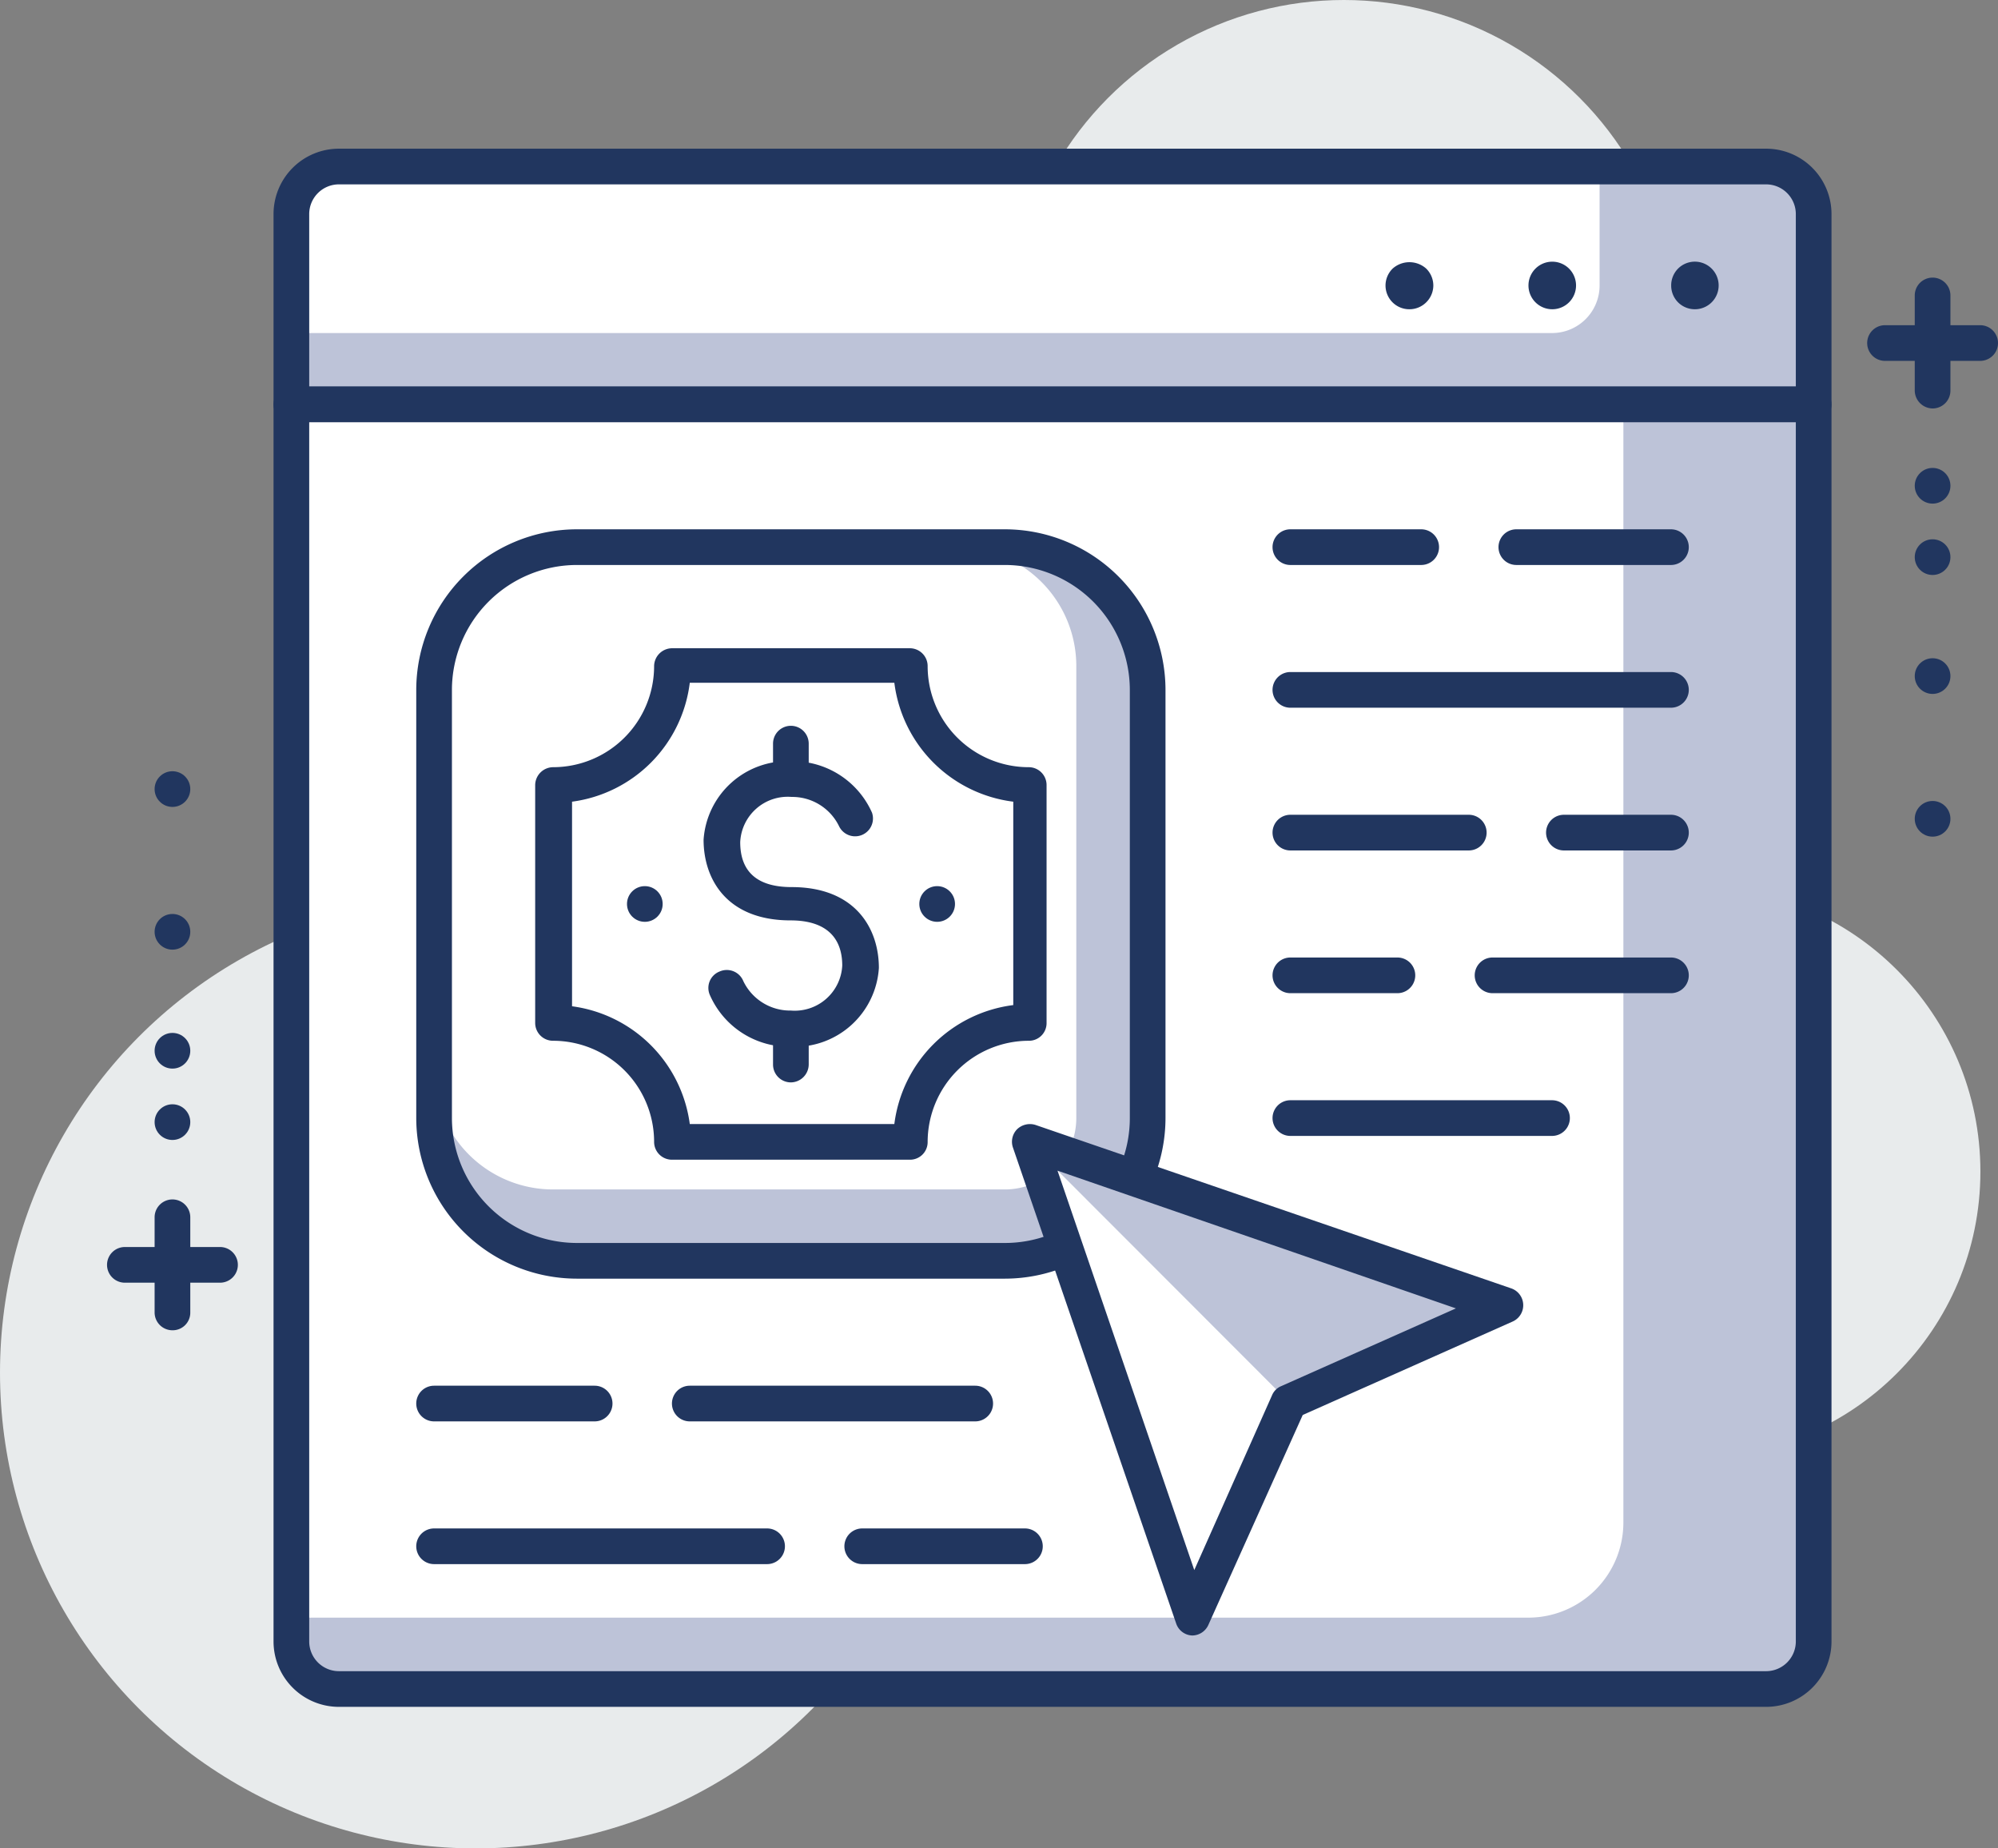
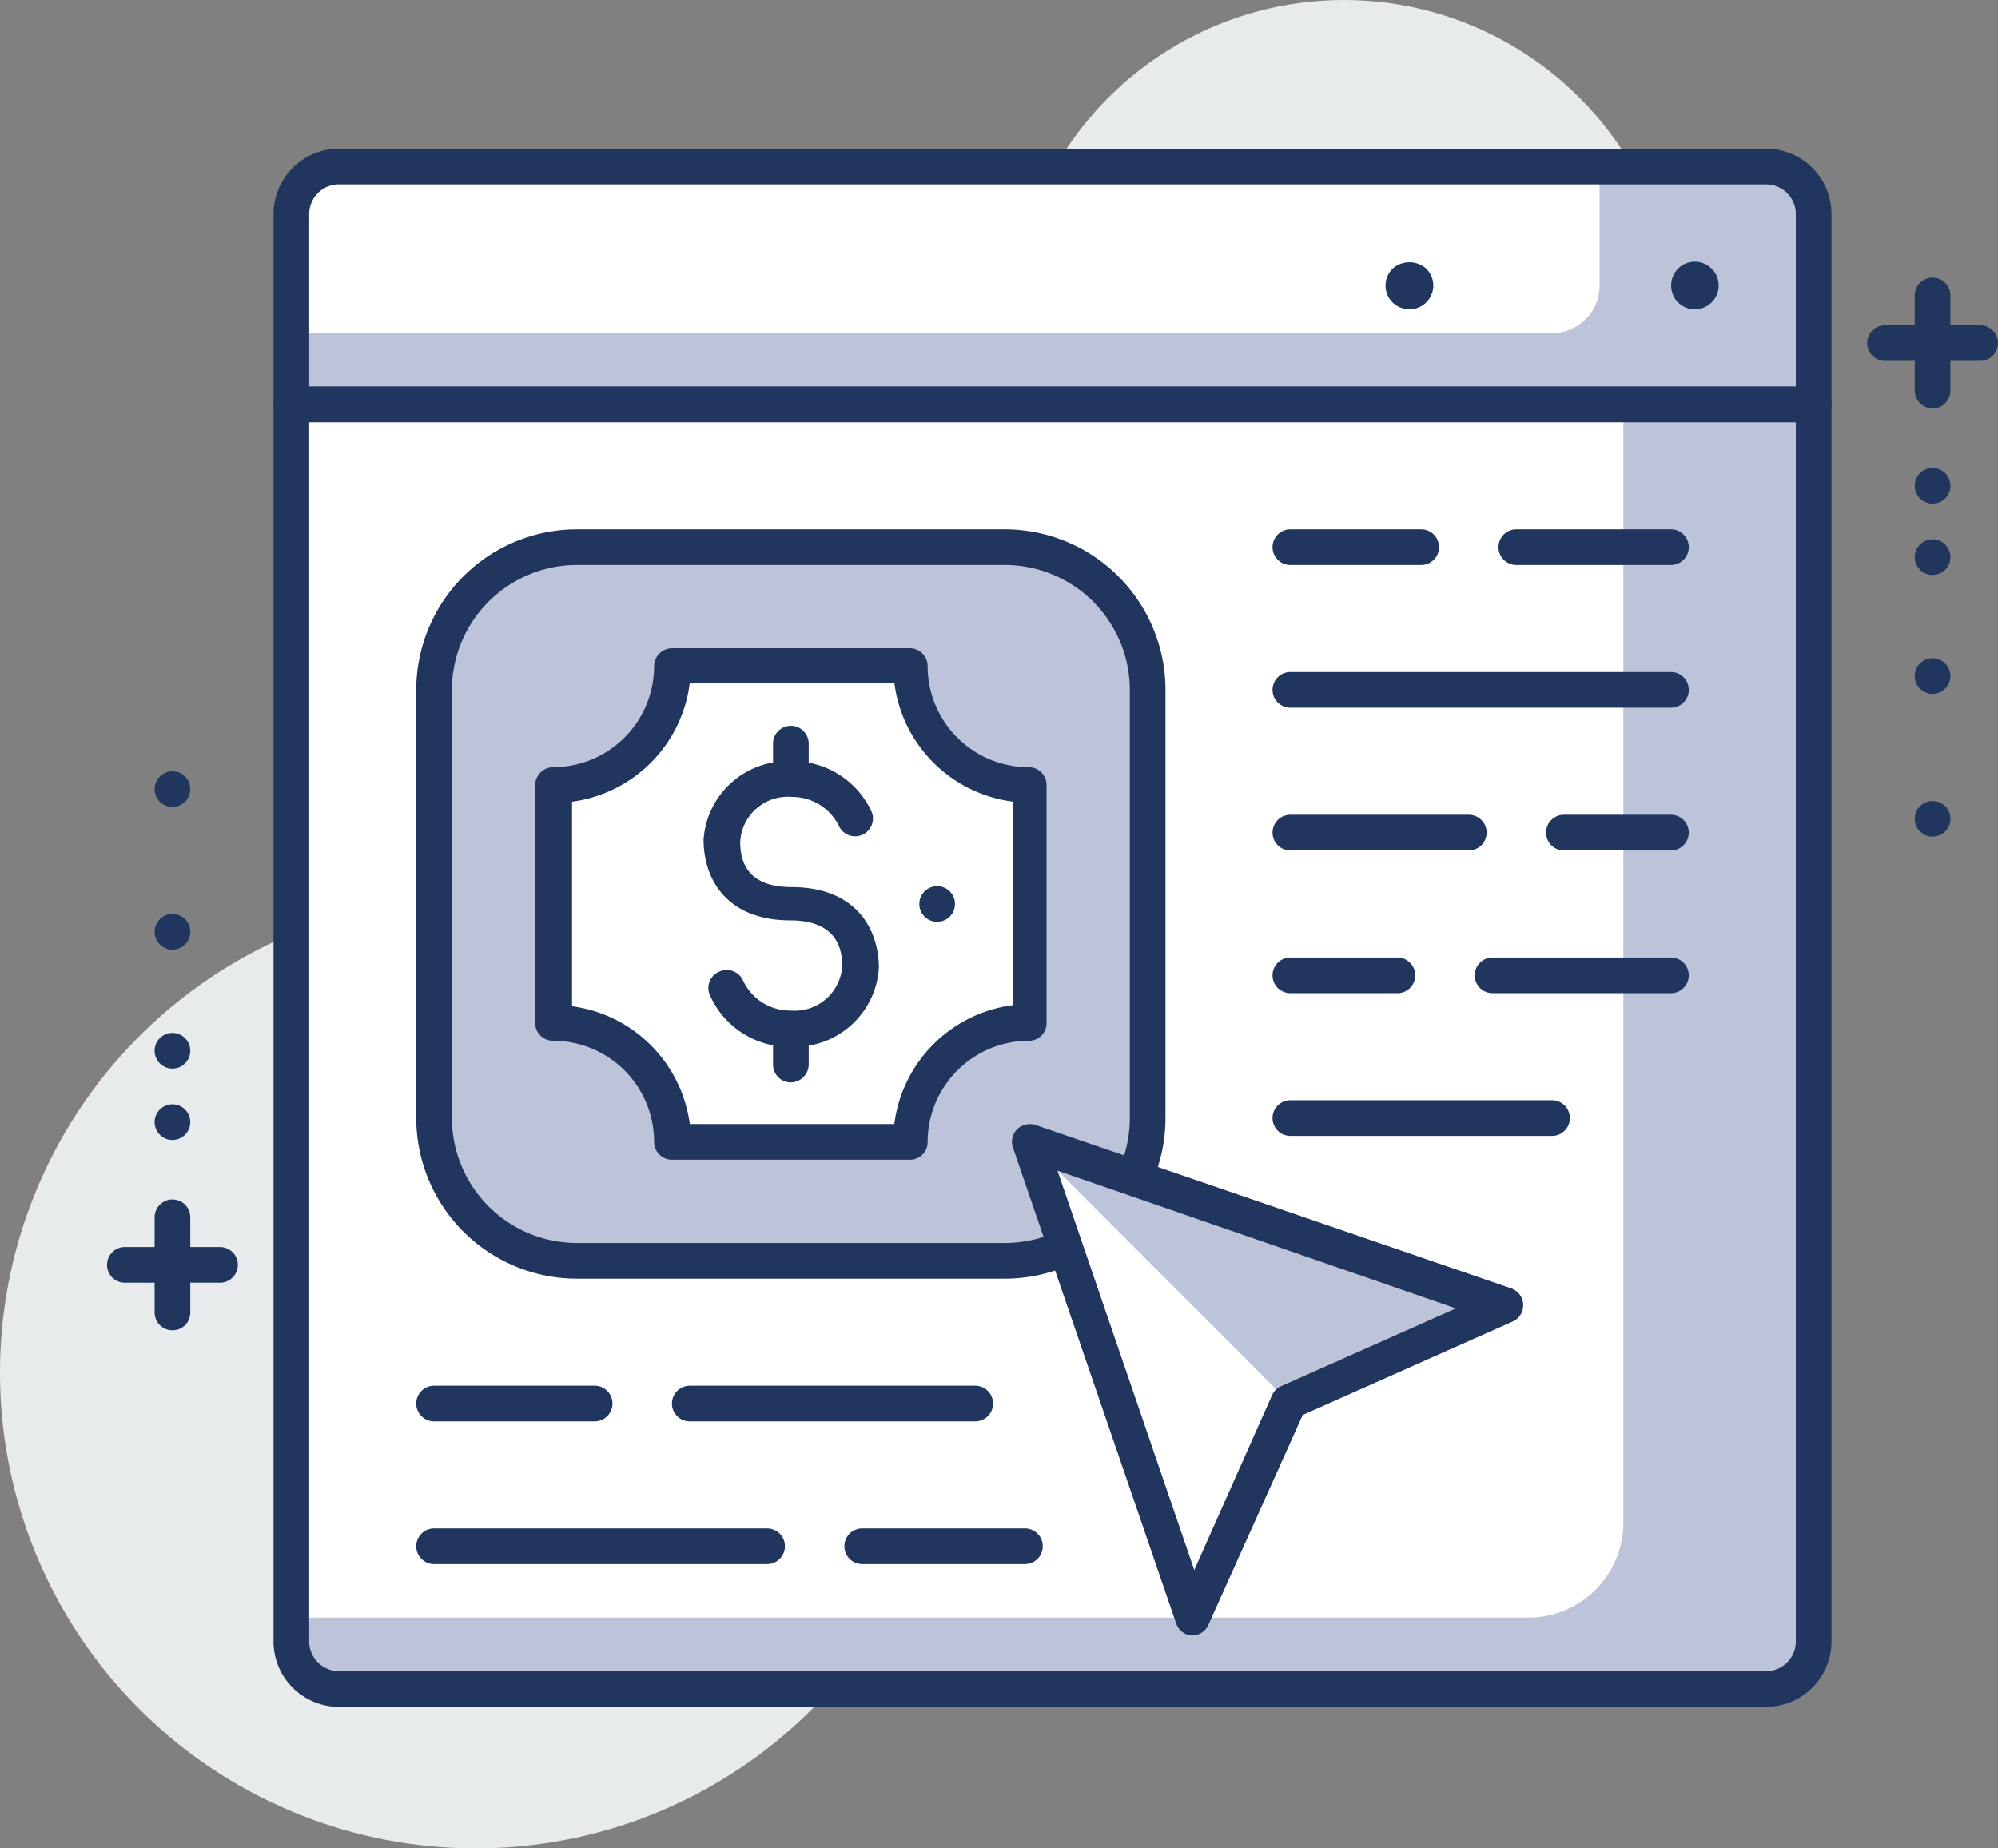
<svg xmlns="http://www.w3.org/2000/svg" viewBox="0 0 84 77.7">
  <rect x="0" y="0" width="84" height="77.7" fill="#808080" stroke="none" />
  <defs>
    <style>.cls-1{fill:#e8ebec;}.cls-2{fill:#bdc3d8;}.cls-3{fill:#fff;}.cls-4{fill:#21365f;}</style>
  </defs>
  <title>icon-ppc</title>
  <g id="Layer_2" data-name="Layer 2">
    <g id="layer_1-2" data-name="layer 1">
      <circle class="cls-1" cx="56.5" cy="14" r="14" />
-       <circle class="cls-1" cx="71.26" cy="49.25" r="12" />
      <circle class="cls-1" cx="20" cy="57.7" r="20" />
      <path class="cls-2" d="M14.25,7h60a2,2,0,0,1,2,2v8a0,0,0,0,1,0,0h-64a0,0,0,0,1,0,0V9A2,2,0,0,1,14.25,7Z" />
      <path class="cls-3" d="M14.25,7h53a0,0,0,0,1,0,0v5a2,2,0,0,1-2,2h-53a0,0,0,0,1,0,0V9a2,2,0,0,1,2-2Z" />
      <path class="cls-4" d="M71.26,13a1,1,0,0,1-.71-.29,1,1,0,0,1-.29-.71,1,1,0,0,1,.29-.71,1,1,0,0,1,1.41,0,1,1,0,0,1-.7,1.71Z" />
-       <path class="cls-4" d="M64.26,12a1,1,0,0,1,1-1h0a1,1,0,0,1,1,1h0a1,1,0,0,1-1,1h0A1,1,0,0,1,64.26,12Z" />
      <path class="cls-4" d="M59.25,13a1,1,0,0,1-1-1,1,1,0,0,1,.3-.71,1.06,1.06,0,0,1,1.41,0,1,1,0,0,1,.3.71,1,1,0,0,1-.3.71A1,1,0,0,1,59.25,13Z" />
      <path class="cls-4" d="M76.25,17.75h-64A.76.76,0,0,1,11.5,17V9a2.75,2.75,0,0,1,2.75-2.75h60A2.75,2.75,0,0,1,77,9v8A.75.75,0,0,1,76.25,17.75ZM13,16.25H75.5V9a1.25,1.25,0,0,0-1.25-1.25h-60A1.25,1.25,0,0,0,13,9Z" />
      <path class="cls-2" d="M12.25,17h64a0,0,0,0,1,0,0V69a2,2,0,0,1-2,2h-60a2,2,0,0,1-2-2V17A0,0,0,0,1,12.25,17Z" />
      <path class="cls-3" d="M12.25,17h56a0,0,0,0,1,0,0V64a4,4,0,0,1-4,4h-52a0,0,0,0,1,0,0V17A0,0,0,0,1,12.25,17Z" />
      <path class="cls-4" d="M74.25,71.75h-60A2.75,2.75,0,0,1,11.5,69V17a.76.76,0,0,1,.75-.75h64A.75.75,0,0,1,77,17V69A2.75,2.75,0,0,1,74.25,71.75ZM13,17.75V69a1.25,1.25,0,0,0,1.25,1.25h60A1.25,1.25,0,0,0,75.5,69V17.75Z" />
      <path class="cls-4" d="M70.25,23.75h-6.5a.75.75,0,0,1,0-1.5h6.5a.75.75,0,0,1,0,1.5Z" />
      <path class="cls-4" d="M59.75,23.75h-5.5a.75.75,0,0,1,0-1.5h5.5a.75.75,0,0,1,0,1.5Z" />
      <path class="cls-4" d="M70.25,29.75h-16a.75.75,0,0,1,0-1.5h16a.75.75,0,0,1,0,1.5Z" />
      <path class="cls-4" d="M70.25,35.75h-4.5a.75.75,0,0,1,0-1.5h4.5a.75.75,0,0,1,0,1.5Z" />
      <path class="cls-4" d="M61.75,35.75h-7.5a.75.75,0,0,1,0-1.5h7.5a.75.75,0,0,1,0,1.5Z" />
      <path class="cls-4" d="M70.25,41.75h-7.5a.75.75,0,0,1,0-1.5h7.5a.75.75,0,0,1,0,1.5Z" />
      <path class="cls-4" d="M58.75,41.75h-4.5a.75.75,0,0,1,0-1.5h4.5a.75.75,0,0,1,0,1.5Z" />
      <path class="cls-4" d="M65.25,47.75h-11a.75.75,0,0,1,0-1.5h11a.75.75,0,0,1,0,1.5Z" />
      <rect class="cls-2" x="18.25" y="23" width="30" height="30" rx="6" />
-       <path class="cls-3" d="M24.25,23h16a5,5,0,0,1,5,5V47a3,3,0,0,1-3,3h-19a5,5,0,0,1-5-5V29A6,6,0,0,1,24.25,23Z" />
      <path class="cls-4" d="M42.25,53.75h-18A6.76,6.76,0,0,1,17.5,47V29a6.76,6.76,0,0,1,6.75-6.75h18A6.76,6.76,0,0,1,49,29V47A6.76,6.76,0,0,1,42.25,53.75Zm-18-30A5.26,5.26,0,0,0,19,29V47a5.26,5.26,0,0,0,5.25,5.25h18A5.25,5.25,0,0,0,47.5,47V29a5.26,5.26,0,0,0-5.25-5.25Z" />
      <path class="cls-3" d="M28.25,48h10a5,5,0,0,1,5-5V33a5,5,0,0,1-5-5h-10a5,5,0,0,1-5,5V43A5,5,0,0,1,28.25,48Z" />
      <path class="cls-4" d="M38.25,48.75h-10A.75.75,0,0,1,27.5,48a4.25,4.25,0,0,0-4.25-4.25A.75.75,0,0,1,22.5,43V33a.76.76,0,0,1,.75-.75A4.25,4.25,0,0,0,27.5,28a.76.76,0,0,1,.75-.75h10A.75.75,0,0,1,39,28a4.25,4.25,0,0,0,4.25,4.25A.75.75,0,0,1,44,33V43a.74.74,0,0,1-.75.75A4.26,4.26,0,0,0,39,48,.74.74,0,0,1,38.25,48.75ZM29,48h0ZM29,47.25h8.6a5.77,5.77,0,0,1,5-5V33.7a5.76,5.76,0,0,1-5-5H29a5.75,5.75,0,0,1-4.95,5v8.6A5.76,5.76,0,0,1,29,47.25Z" />
      <circle class="cls-4" cx="39.4" cy="38" r="0.75" />
-       <circle class="cls-4" cx="27.11" cy="38" r="0.75" />
      <path class="cls-4" d="M33.26,44a3.63,3.63,0,0,1-3.41-2.16.74.74,0,0,1,.4-1,.75.75,0,0,1,1,.4,2.18,2.18,0,0,0,2,1.24,2,2,0,0,0,2.16-1.89c0-1.24-.75-1.9-2.17-1.9-2.7,0-3.66-1.75-3.66-3.39A3.54,3.54,0,0,1,33.25,32a3.64,3.64,0,0,1,3.41,2.16.75.75,0,0,1-1.38.58,2.19,2.19,0,0,0-2-1.24,2,2,0,0,0-2.16,1.9c0,1.25.72,1.89,2.16,1.89,2.7,0,3.67,1.76,3.67,3.4A3.54,3.54,0,0,1,33.26,44Z" />
      <path class="cls-4" d="M33.25,33.46a.75.75,0,0,1-.75-.75V31.26a.75.75,0,0,1,1.5,0v1.45A.76.76,0,0,1,33.25,33.46Z" />
      <path class="cls-4" d="M33.25,45.5a.75.75,0,0,1-.75-.75V43.29a.75.75,0,1,1,1.5,0v1.46A.76.76,0,0,1,33.25,45.5Z" />
      <polygon class="cls-2" points="43.26 48 63.26 54.87 54.16 58.91 50.12 68 43.26 48" />
      <polygon class="cls-3" points="43.26 48 54.16 58.91 50.12 68 43.26 48" />
      <path class="cls-4" d="M50.12,68.75h0a.74.74,0,0,1-.67-.5l-6.86-20a.75.75,0,0,1,.17-.78.78.78,0,0,1,.78-.18l20,6.87a.75.75,0,0,1,.06,1.39l-8.83,3.93L50.8,68.31A.75.75,0,0,1,50.12,68.75ZM44.46,49.21,50.21,66l3.27-7.35a.71.71,0,0,1,.38-.38L61.21,55Z" />
      <path class="cls-4" d="M41,59.75H29a.75.75,0,1,1,0-1.5H41a.75.75,0,0,1,0,1.5Z" />
      <path class="cls-4" d="M25,59.75H18.25a.75.75,0,0,1,0-1.5H25a.75.75,0,0,1,0,1.5Z" />
      <path class="cls-4" d="M43.09,65.75H36.25a.75.75,0,0,1,0-1.5h6.84a.75.75,0,0,1,0,1.5Z" />
      <path class="cls-4" d="M32.25,65.75h-14a.75.75,0,0,1,0-1.5h14a.75.75,0,0,1,0,1.5Z" />
      <path class="cls-4" d="M83.25,15.17h-4a.75.75,0,0,1,0-1.5h4a.75.75,0,0,1,0,1.5Z" />
      <path class="cls-4" d="M81.25,17.17a.76.76,0,0,1-.75-.75v-4a.75.75,0,0,1,1.5,0v4A.75.75,0,0,1,81.25,17.17Z" />
      <circle class="cls-4" cx="81.25" cy="20.42" r="0.75" />
      <circle class="cls-4" cx="81.25" cy="23.42" r="0.75" />
      <circle class="cls-4" cx="81.25" cy="28.42" r="0.75" />
      <circle class="cls-4" cx="81.25" cy="34.42" r="0.75" />
      <path class="cls-4" d="M9.25,53.92h-4a.75.75,0,0,1,0-1.5h4a.75.75,0,0,1,0,1.5Z" />
      <path class="cls-4" d="M7.25,55.92a.75.75,0,0,1-.75-.75v-4a.75.75,0,0,1,1.5,0v4A.74.74,0,0,1,7.25,55.92Z" />
      <circle class="cls-4" cx="7.25" cy="47.17" r="0.75" />
      <circle class="cls-4" cx="7.25" cy="44.17" r="0.75" />
      <circle class="cls-4" cx="7.25" cy="39.17" r="0.75" />
      <circle class="cls-4" cx="7.25" cy="33.17" r="0.75" />
    </g>
  </g>
</svg>